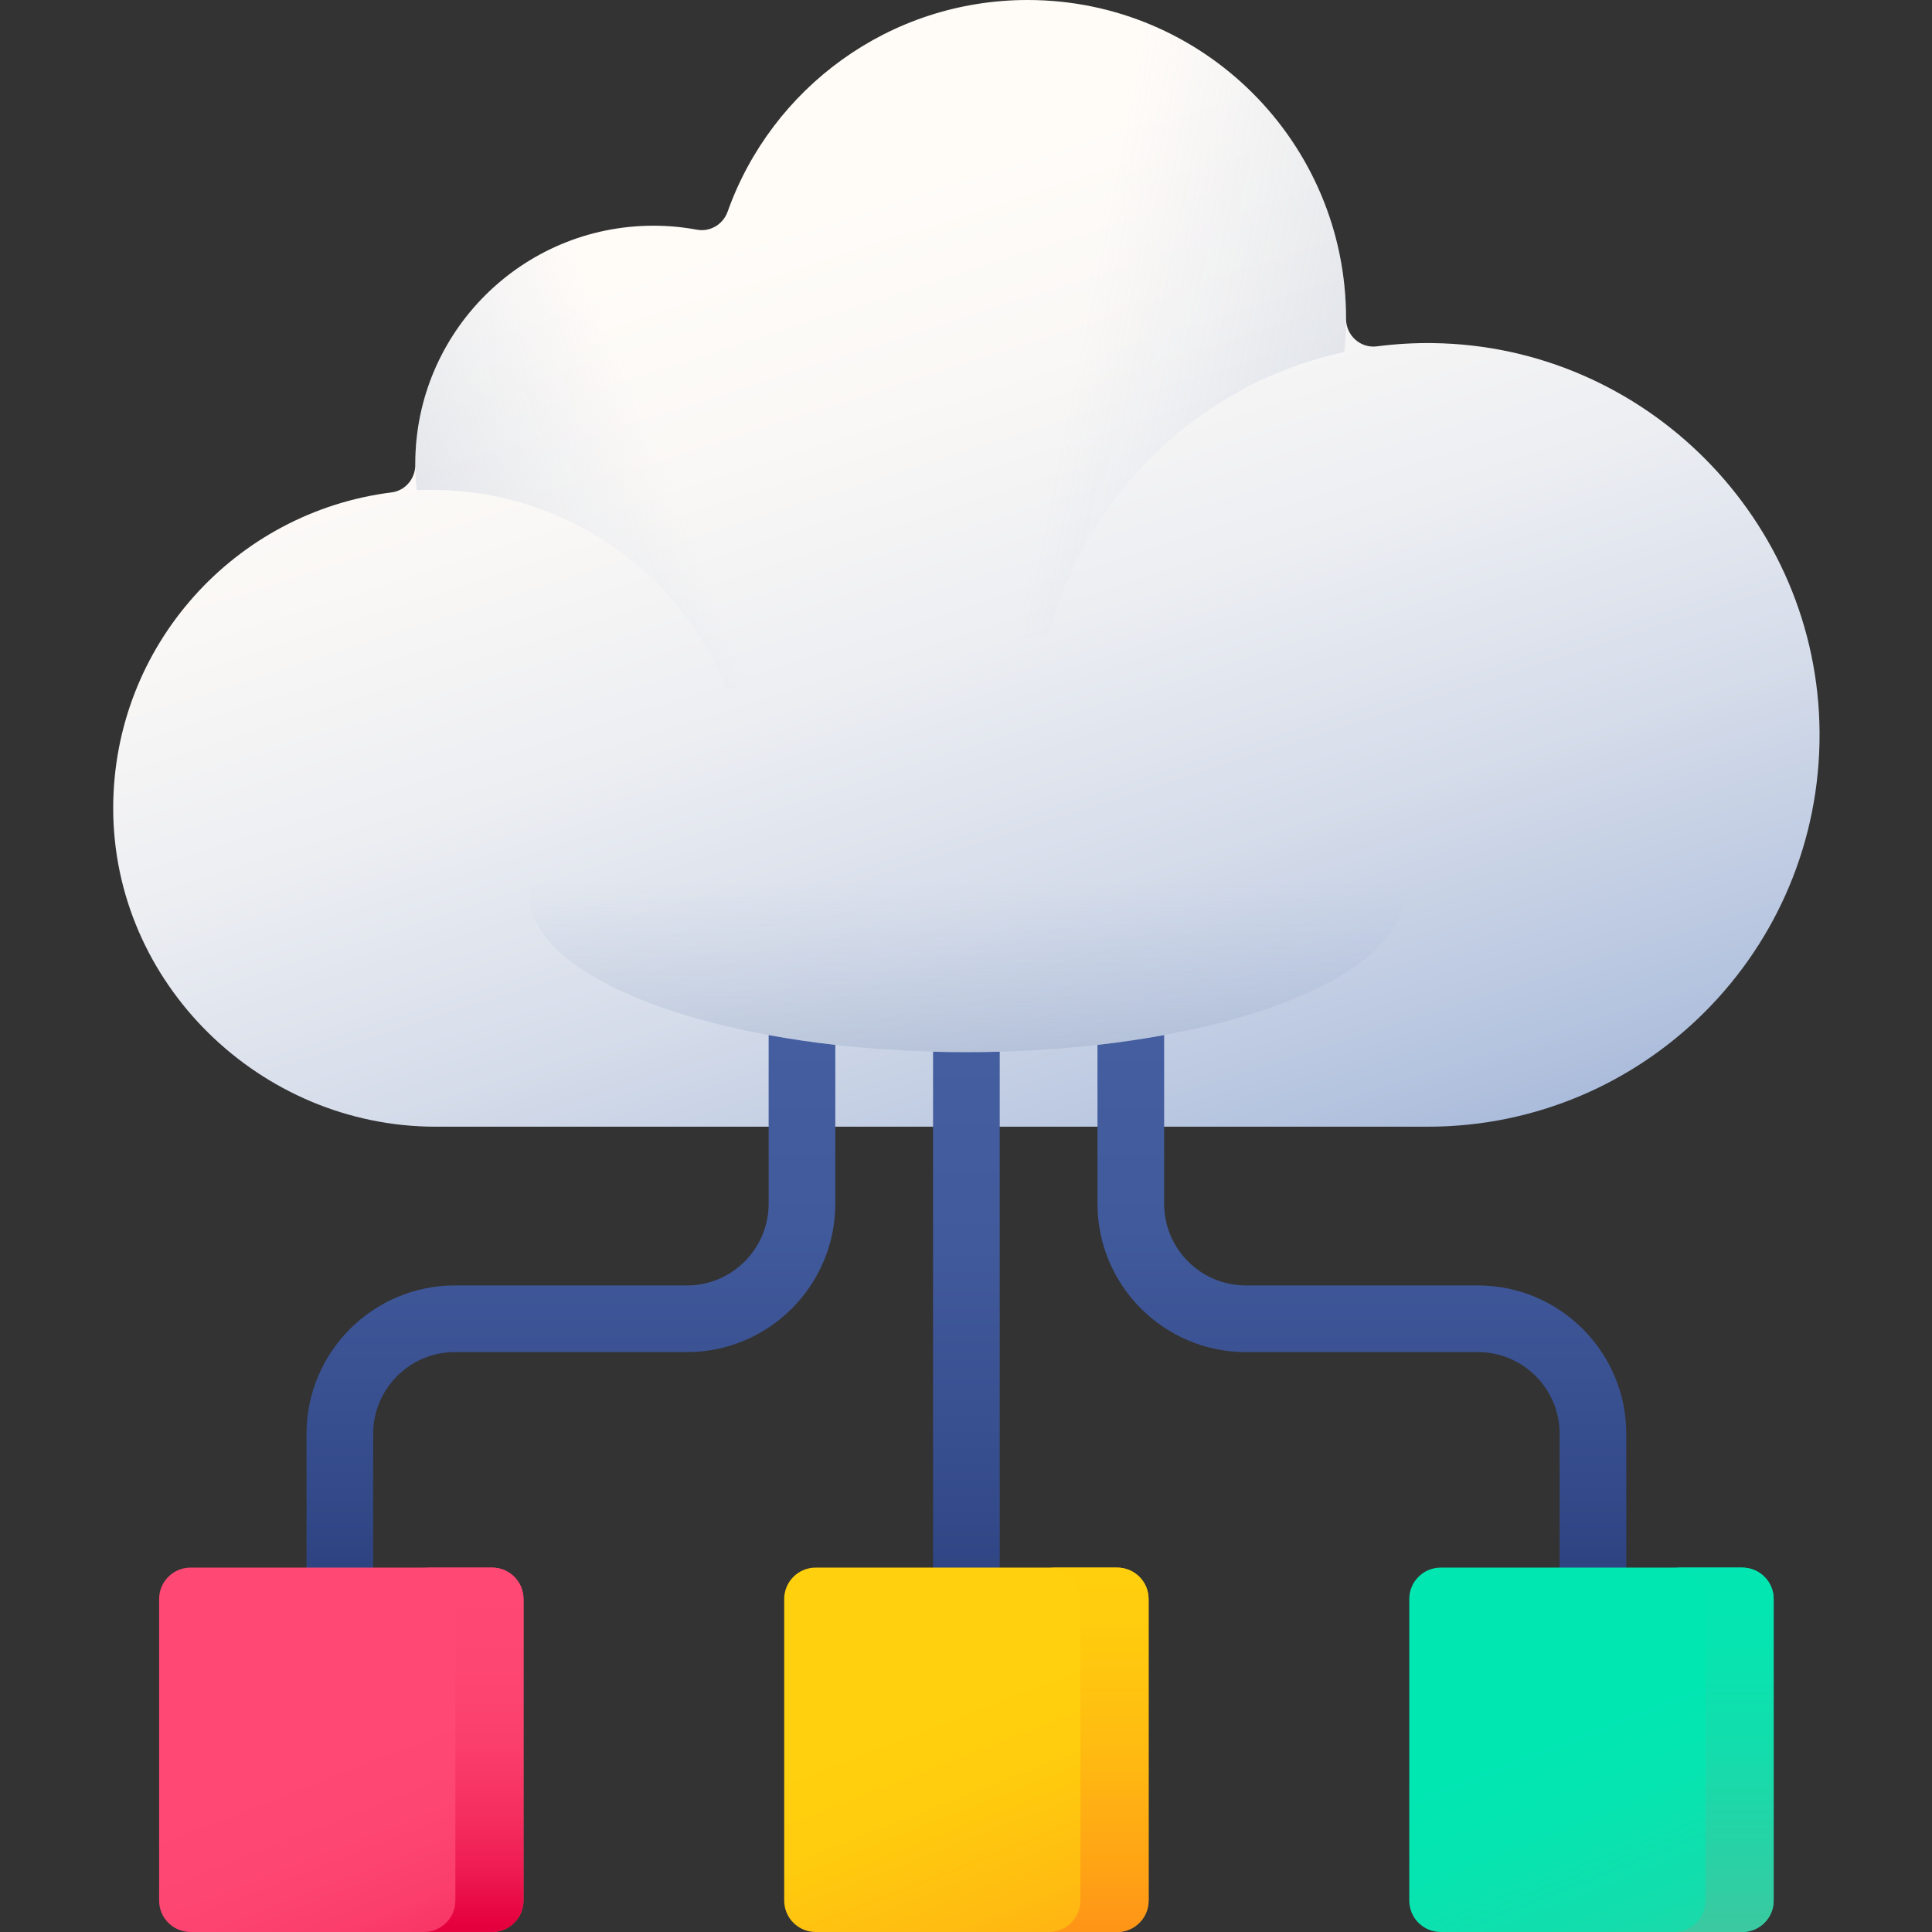
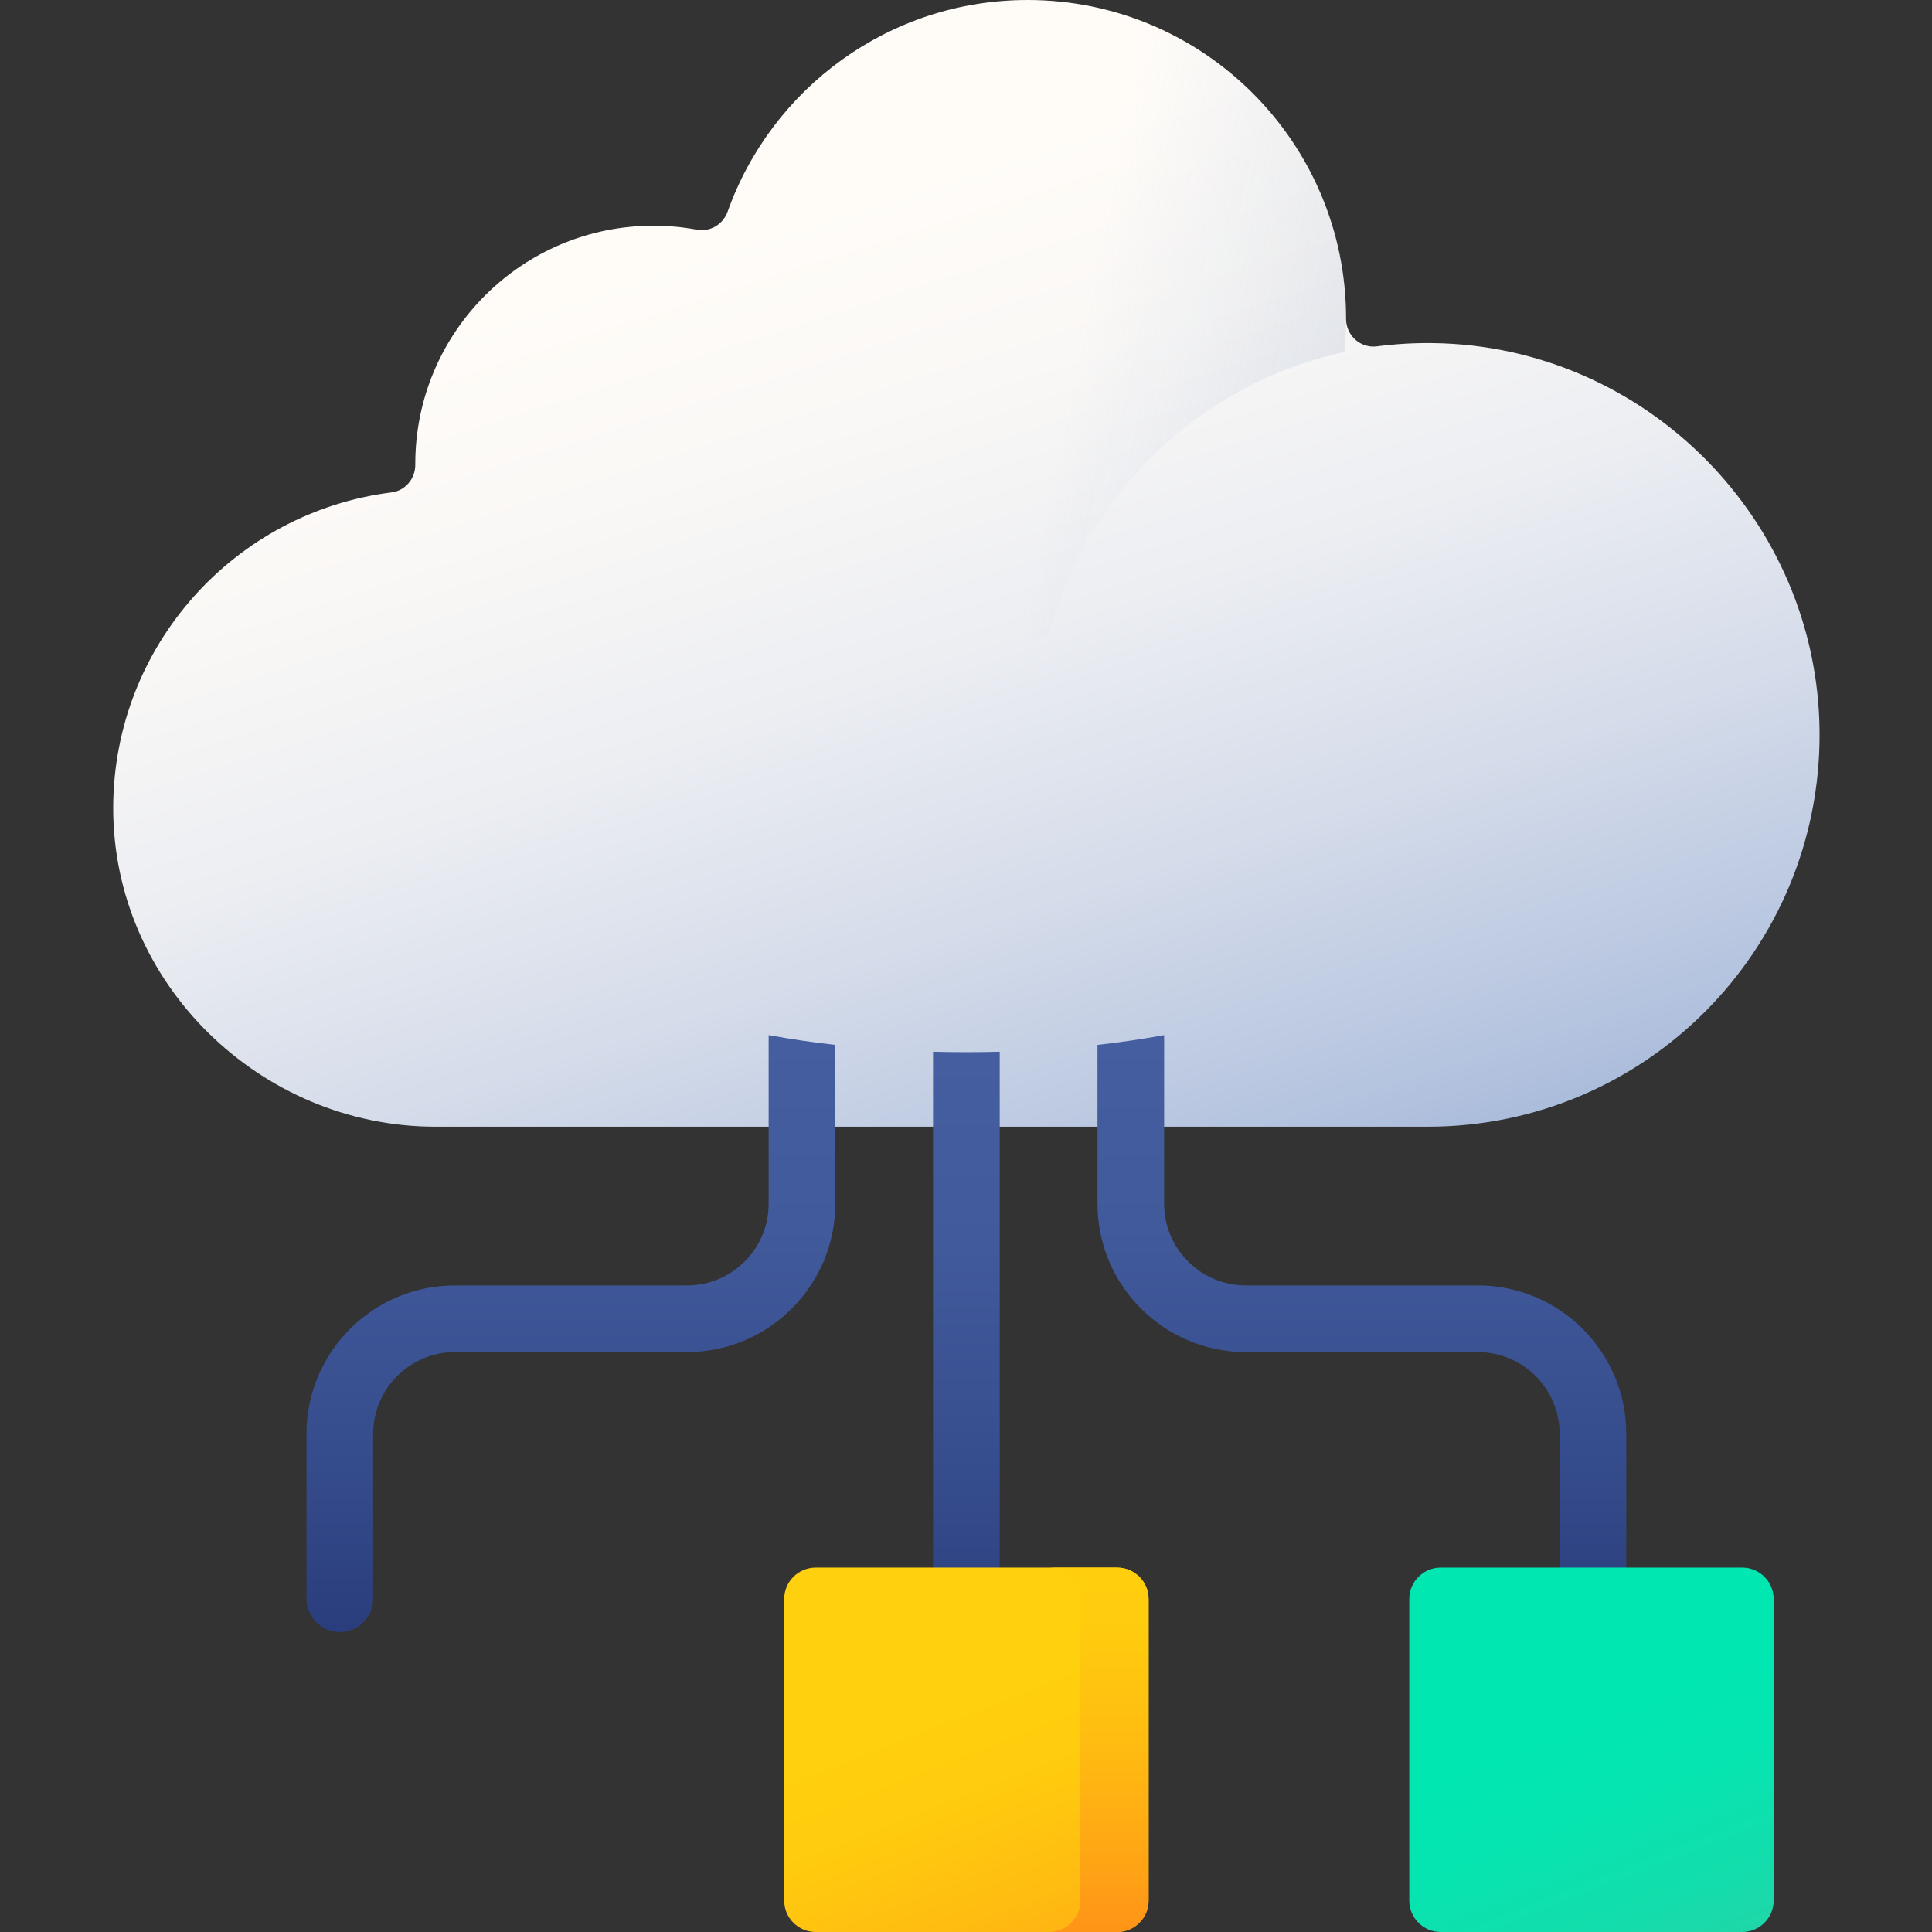
<svg xmlns="http://www.w3.org/2000/svg" width="231" height="231" viewBox="0 0 231 231" fill="none">
  <rect x="0" y="0" width="231" height="231" fill="#333333" stroke="none" />
  <g clip-path="url(#clip0_31_1104)">
    <path d="M171.336 41.023C169.063 40.993 166.826 41.127 164.637 41.411C162.656 41.668 160.938 40.108 160.94 38.112C160.94 38.098 160.94 38.085 160.94 38.071C160.94 17.046 143.894 0 122.869 0C106.321 0 92.247 10.559 87 25.303C86.458 26.825 84.914 27.758 83.324 27.463C81.643 27.151 79.909 26.986 78.137 26.986C62.406 26.986 49.654 39.738 49.654 55.469V55.572C49.661 57.23 48.466 58.666 46.821 58.873C28.082 61.224 13.579 77.189 13.535 96.556C13.488 117.543 31.099 134.714 52.087 134.714H170.71C196.676 134.714 217.706 113.59 217.556 87.591C217.412 62.191 196.734 41.358 171.336 41.023Z" fill="url(#paint0_linear_31_1104)" />
    <path d="M160.94 38.071C160.94 39.428 160.866 40.766 160.73 42.088C143.48 45.827 129.774 59.068 125.362 76.059C124.537 76.112 123.707 76.142 122.869 76.142C101.841 76.142 84.797 59.098 84.797 38.071C84.797 17.044 101.841 0 122.869 0C143.896 0 160.94 17.044 160.94 38.071Z" fill="url(#paint1_linear_31_1104)" />
-     <path d="M106.619 55.466C106.619 68.107 98.38 78.826 86.984 82.55C81.385 68.499 67.655 58.571 51.606 58.571C51.011 58.571 50.417 58.585 49.83 58.615C49.712 57.579 49.654 56.53 49.654 55.466C49.654 39.74 62.408 26.985 78.139 26.985C93.865 26.987 106.619 39.74 106.619 55.466Z" fill="url(#paint2_linear_31_1104)" />
    <path d="M99.873 124.934V143.924C99.873 153.706 91.914 161.664 82.133 161.664H54.387C49 161.664 44.617 166.048 44.617 171.435V191.153C44.617 193.352 42.831 195.138 40.632 195.138C38.432 195.138 36.647 193.352 36.647 191.153V171.435C36.647 161.654 44.606 153.695 54.387 153.695H82.133C87.52 153.695 91.903 149.312 91.903 143.924V123.761C94.448 124.228 97.109 124.623 99.873 124.934Z" fill="url(#paint3_linear_31_1104)" />
    <path d="M194.446 171.435V191.153C194.446 193.352 192.661 195.138 190.462 195.138C188.262 195.138 186.477 193.352 186.477 191.153V171.435C186.477 166.048 182.094 161.664 176.706 161.664H148.961C139.179 161.664 131.221 153.706 131.221 143.924V124.934C133.984 124.623 136.645 124.228 139.19 123.761V143.924C139.19 149.312 143.573 153.695 148.961 153.695H176.706C186.487 153.695 194.446 161.654 194.446 171.435Z" fill="url(#paint4_linear_31_1104)" />
    <path d="M119.532 125.748V194.34C119.532 196.54 117.747 198.325 115.546 198.325C113.346 198.325 111.561 196.54 111.561 194.34V125.748C112.879 125.785 114.208 125.801 115.546 125.801C116.885 125.801 118.214 125.785 119.532 125.748Z" fill="url(#paint5_linear_31_1104)" />
-     <path d="M58.836 231H22.782C20.708 231 19.025 229.317 19.025 227.242V191.189C19.025 189.115 20.708 187.432 22.782 187.432H58.836C60.91 187.432 62.593 189.115 62.593 191.189V227.242C62.593 229.317 60.91 231 58.836 231Z" fill="url(#paint6_linear_31_1104)" />
-     <path d="M58.836 187.432H50.688C52.764 187.432 54.446 189.115 54.446 191.189V227.242C54.446 229.317 52.764 231 50.688 231H58.836C60.91 231 62.593 229.317 62.593 227.242V191.189C62.593 189.115 60.91 187.432 58.836 187.432Z" fill="url(#paint7_linear_31_1104)" />
    <path d="M133.573 231H97.52C95.446 231 93.763 229.317 93.763 227.242V191.189C93.763 189.115 95.446 187.432 97.52 187.432H133.573C135.648 187.432 137.331 189.115 137.331 191.189V227.242C137.331 229.317 135.648 231 133.573 231Z" fill="url(#paint8_linear_31_1104)" />
    <path d="M133.573 187.432H125.426C127.502 187.432 129.183 189.115 129.183 191.189V227.242C129.183 229.317 127.502 231 125.426 231H133.573C135.648 231 137.331 229.317 137.331 227.242V191.189C137.331 189.115 135.648 187.432 133.573 187.432Z" fill="url(#paint9_linear_31_1104)" />
    <path d="M208.311 231H172.258C170.183 231 168.5 229.317 168.5 227.242V191.189C168.5 189.115 170.183 187.432 172.258 187.432H208.311C210.385 187.432 212.068 189.115 212.068 191.189V227.242C212.068 229.317 210.385 231 208.311 231Z" fill="url(#paint10_linear_31_1104)" />
-     <path d="M208.311 187.432H200.163C202.24 187.432 203.921 189.115 203.921 191.189V227.242C203.921 229.317 202.24 231 200.163 231H208.311C210.385 231 212.068 229.317 212.068 227.242V191.189C212.068 189.115 210.385 187.432 208.311 187.432Z" fill="url(#paint11_linear_31_1104)" />
-     <path d="M167.801 106.909C167.801 96.475 144.405 88.018 115.546 88.018C86.689 88.018 63.293 96.475 63.293 106.909C63.293 117.342 86.689 125.801 115.546 125.801C144.405 125.801 167.801 117.342 167.801 106.909Z" fill="url(#paint12_linear_31_1104)" />
  </g>
  <defs>
    <linearGradient id="paint0_linear_31_1104" x1="94.47" y1="25.582" x2="136.446" y2="156.879" gradientUnits="userSpaceOnUse">
      <stop stop-color="#FFFCF8" />
      <stop offset="0.188" stop-color="#FAF8F6" />
      <stop offset="0.404" stop-color="#ECEEF2" />
      <stop offset="0.635" stop-color="#D5DCEA" />
      <stop offset="0.875" stop-color="#B5C4DF" />
      <stop offset="1" stop-color="#A1B5D8" />
    </linearGradient>
    <linearGradient id="paint1_linear_31_1104" x1="128.917" y1="39.296" x2="285.594" y2="71.022" gradientUnits="userSpaceOnUse">
      <stop stop-color="#A1B5D8" stop-opacity="0" />
      <stop offset="0.263" stop-color="#8EA0BA" stop-opacity="0.263" />
      <stop offset="0.531" stop-color="#808FA3" stop-opacity="0.529" />
      <stop offset="0.782" stop-color="#778595" stop-opacity="0.78" />
      <stop offset="1" stop-color="#748290" />
    </linearGradient>
    <linearGradient id="paint2_linear_31_1104" x1="79.286" y1="55.015" x2="-37.423" y2="101.14" gradientUnits="userSpaceOnUse">
      <stop stop-color="#A1B5D8" stop-opacity="0" />
      <stop offset="0.355" stop-color="#8E9FB9" stop-opacity="0.357" />
      <stop offset="0.767" stop-color="#7B8A9B" stop-opacity="0.769" />
      <stop offset="1" stop-color="#748290" />
    </linearGradient>
    <linearGradient id="paint3_linear_31_1104" x1="68.26" y1="123.761" x2="68.26" y2="195.137" gradientUnits="userSpaceOnUse">
      <stop stop-color="#445EA0" />
      <stop offset="0.322" stop-color="#415A9B" />
      <stop offset="0.693" stop-color="#364D8D" />
      <stop offset="1" stop-color="#2A3D7C" />
    </linearGradient>
    <linearGradient id="paint4_linear_31_1104" x1="162.833" y1="123.761" x2="162.833" y2="195.137" gradientUnits="userSpaceOnUse">
      <stop stop-color="#445EA0" />
      <stop offset="0.322" stop-color="#415A9B" />
      <stop offset="0.693" stop-color="#364D8D" />
      <stop offset="1" stop-color="#2A3D7C" />
    </linearGradient>
    <linearGradient id="paint5_linear_31_1104" x1="115.547" y1="125.747" x2="115.547" y2="198.324" gradientUnits="userSpaceOnUse">
      <stop stop-color="#445EA0" />
      <stop offset="0.322" stop-color="#415A9B" />
      <stop offset="0.693" stop-color="#364D8D" />
      <stop offset="1" stop-color="#2A3D7C" />
    </linearGradient>
    <linearGradient id="paint6_linear_31_1104" x1="38.994" y1="204.564" x2="55.996" y2="248.131" gradientUnits="userSpaceOnUse">
      <stop stop-color="#FF4974" />
      <stop offset="0.326" stop-color="#FE4672" />
      <stop offset="0.532" stop-color="#FB3E6C" />
      <stop offset="0.705" stop-color="#F52F60" />
      <stop offset="0.859" stop-color="#EE1A51" />
      <stop offset="1" stop-color="#E4003D" />
    </linearGradient>
    <linearGradient id="paint7_linear_31_1104" x1="56.641" y1="184.599" x2="56.641" y2="230.326" gradientUnits="userSpaceOnUse">
      <stop stop-color="#FF4974" />
      <stop offset="0.326" stop-color="#FE4672" />
      <stop offset="0.532" stop-color="#FB3E6C" />
      <stop offset="0.705" stop-color="#F52F60" />
      <stop offset="0.859" stop-color="#EE1A51" />
      <stop offset="1" stop-color="#E4003D" />
    </linearGradient>
    <linearGradient id="paint8_linear_31_1104" x1="113.731" y1="204.564" x2="130.733" y2="248.131" gradientUnits="userSpaceOnUse">
      <stop stop-color="#FFD00D" />
      <stop offset="0.238" stop-color="#FFCB0E" />
      <stop offset="0.535" stop-color="#FFBB11" />
      <stop offset="0.863" stop-color="#FFA215" />
      <stop offset="1" stop-color="#FF9517" />
    </linearGradient>
    <linearGradient id="paint9_linear_31_1104" x1="131.378" y1="184.599" x2="131.378" y2="230.326" gradientUnits="userSpaceOnUse">
      <stop stop-color="#FFD00D" />
      <stop offset="0.238" stop-color="#FFCB0E" />
      <stop offset="0.535" stop-color="#FFBB11" />
      <stop offset="0.863" stop-color="#FFA215" />
      <stop offset="1" stop-color="#FF9517" />
    </linearGradient>
    <linearGradient id="paint10_linear_31_1104" x1="188.469" y1="204.564" x2="205.471" y2="248.131" gradientUnits="userSpaceOnUse">
      <stop stop-color="#00E7B2" />
      <stop offset="0.246" stop-color="#05E5B1" />
      <stop offset="0.53" stop-color="#13DDAC" />
      <stop offset="0.832" stop-color="#2AD1A5" />
      <stop offset="1" stop-color="#3AC9A0" />
    </linearGradient>
    <linearGradient id="paint11_linear_31_1104" x1="206.116" y1="184.599" x2="206.116" y2="230.326" gradientUnits="userSpaceOnUse">
      <stop stop-color="#00E7B2" />
      <stop offset="0.246" stop-color="#05E5B1" />
      <stop offset="0.53" stop-color="#13DDAC" />
      <stop offset="0.832" stop-color="#2AD1A5" />
      <stop offset="1" stop-color="#3AC9A0" />
    </linearGradient>
    <linearGradient id="paint12_linear_31_1104" x1="115.547" y1="105.611" x2="115.547" y2="170.192" gradientUnits="userSpaceOnUse">
      <stop stop-color="#A1B5D8" stop-opacity="0" />
      <stop offset="0.63" stop-color="#8393A8" stop-opacity="0.631" />
      <stop offset="1" stop-color="#748290" />
    </linearGradient>
    <clipPath id="clip0_31_1104">
      <rect width="231" height="231" fill="white" />
    </clipPath>
  </defs>
</svg>